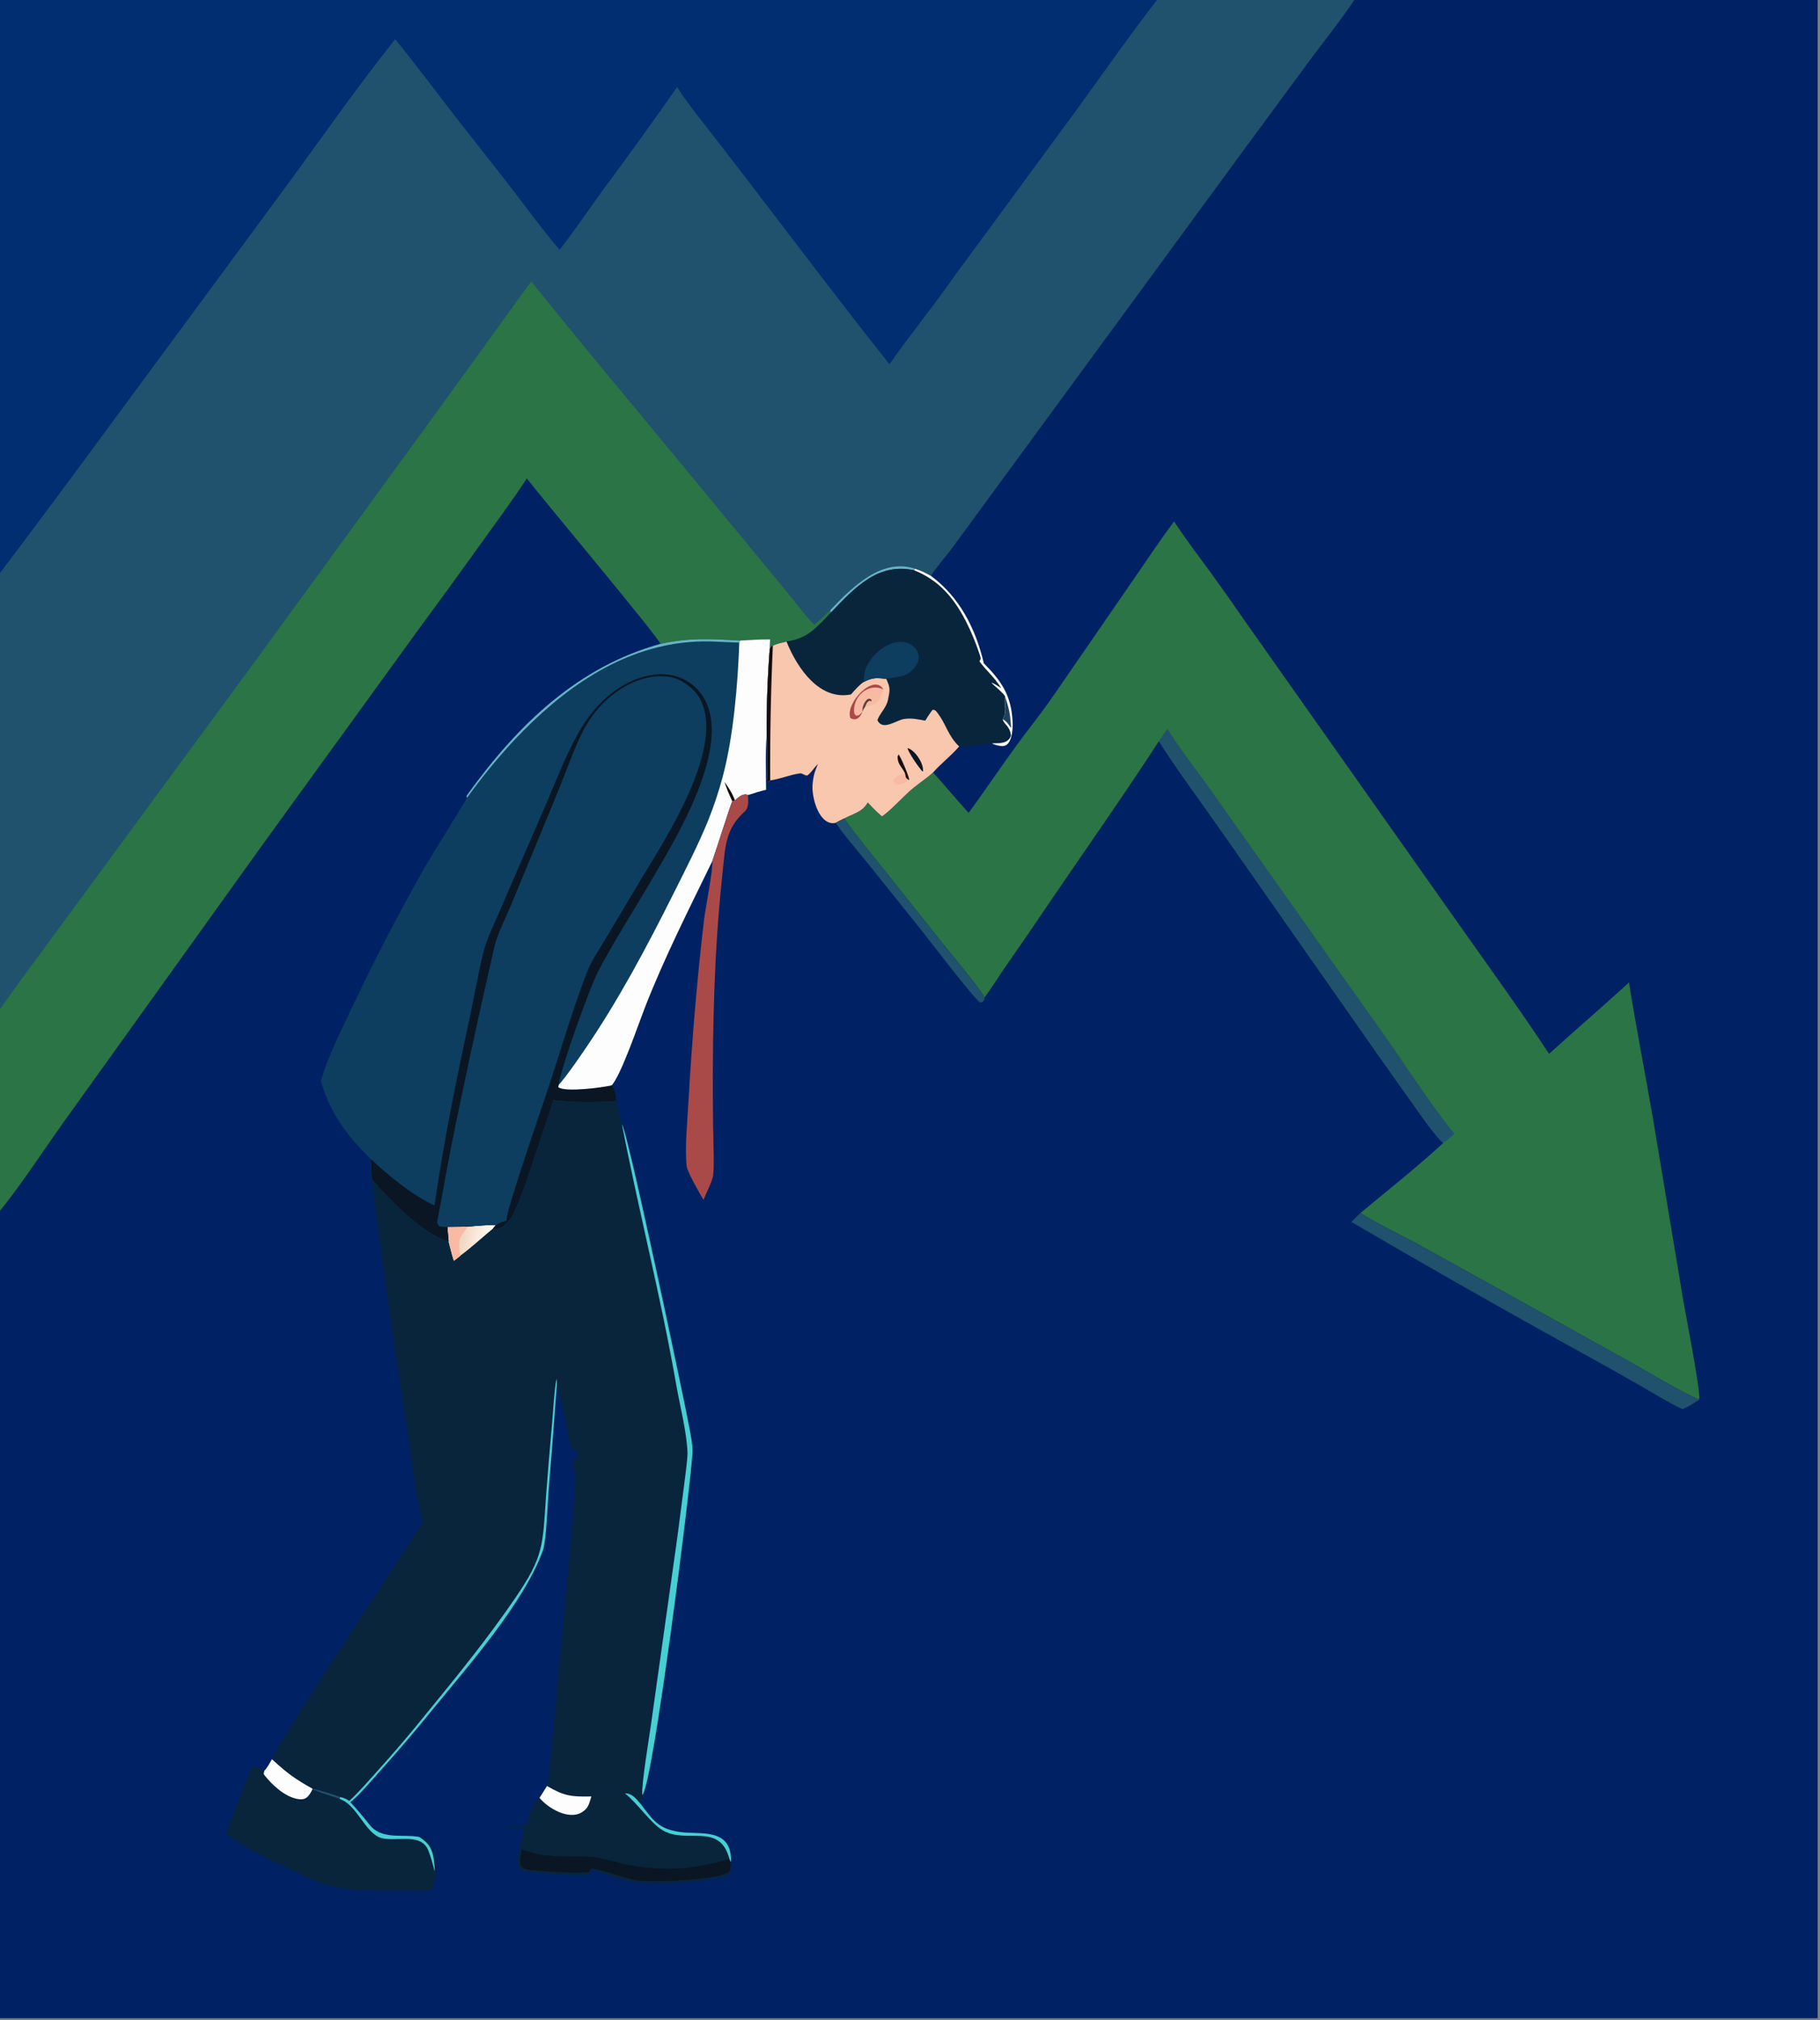
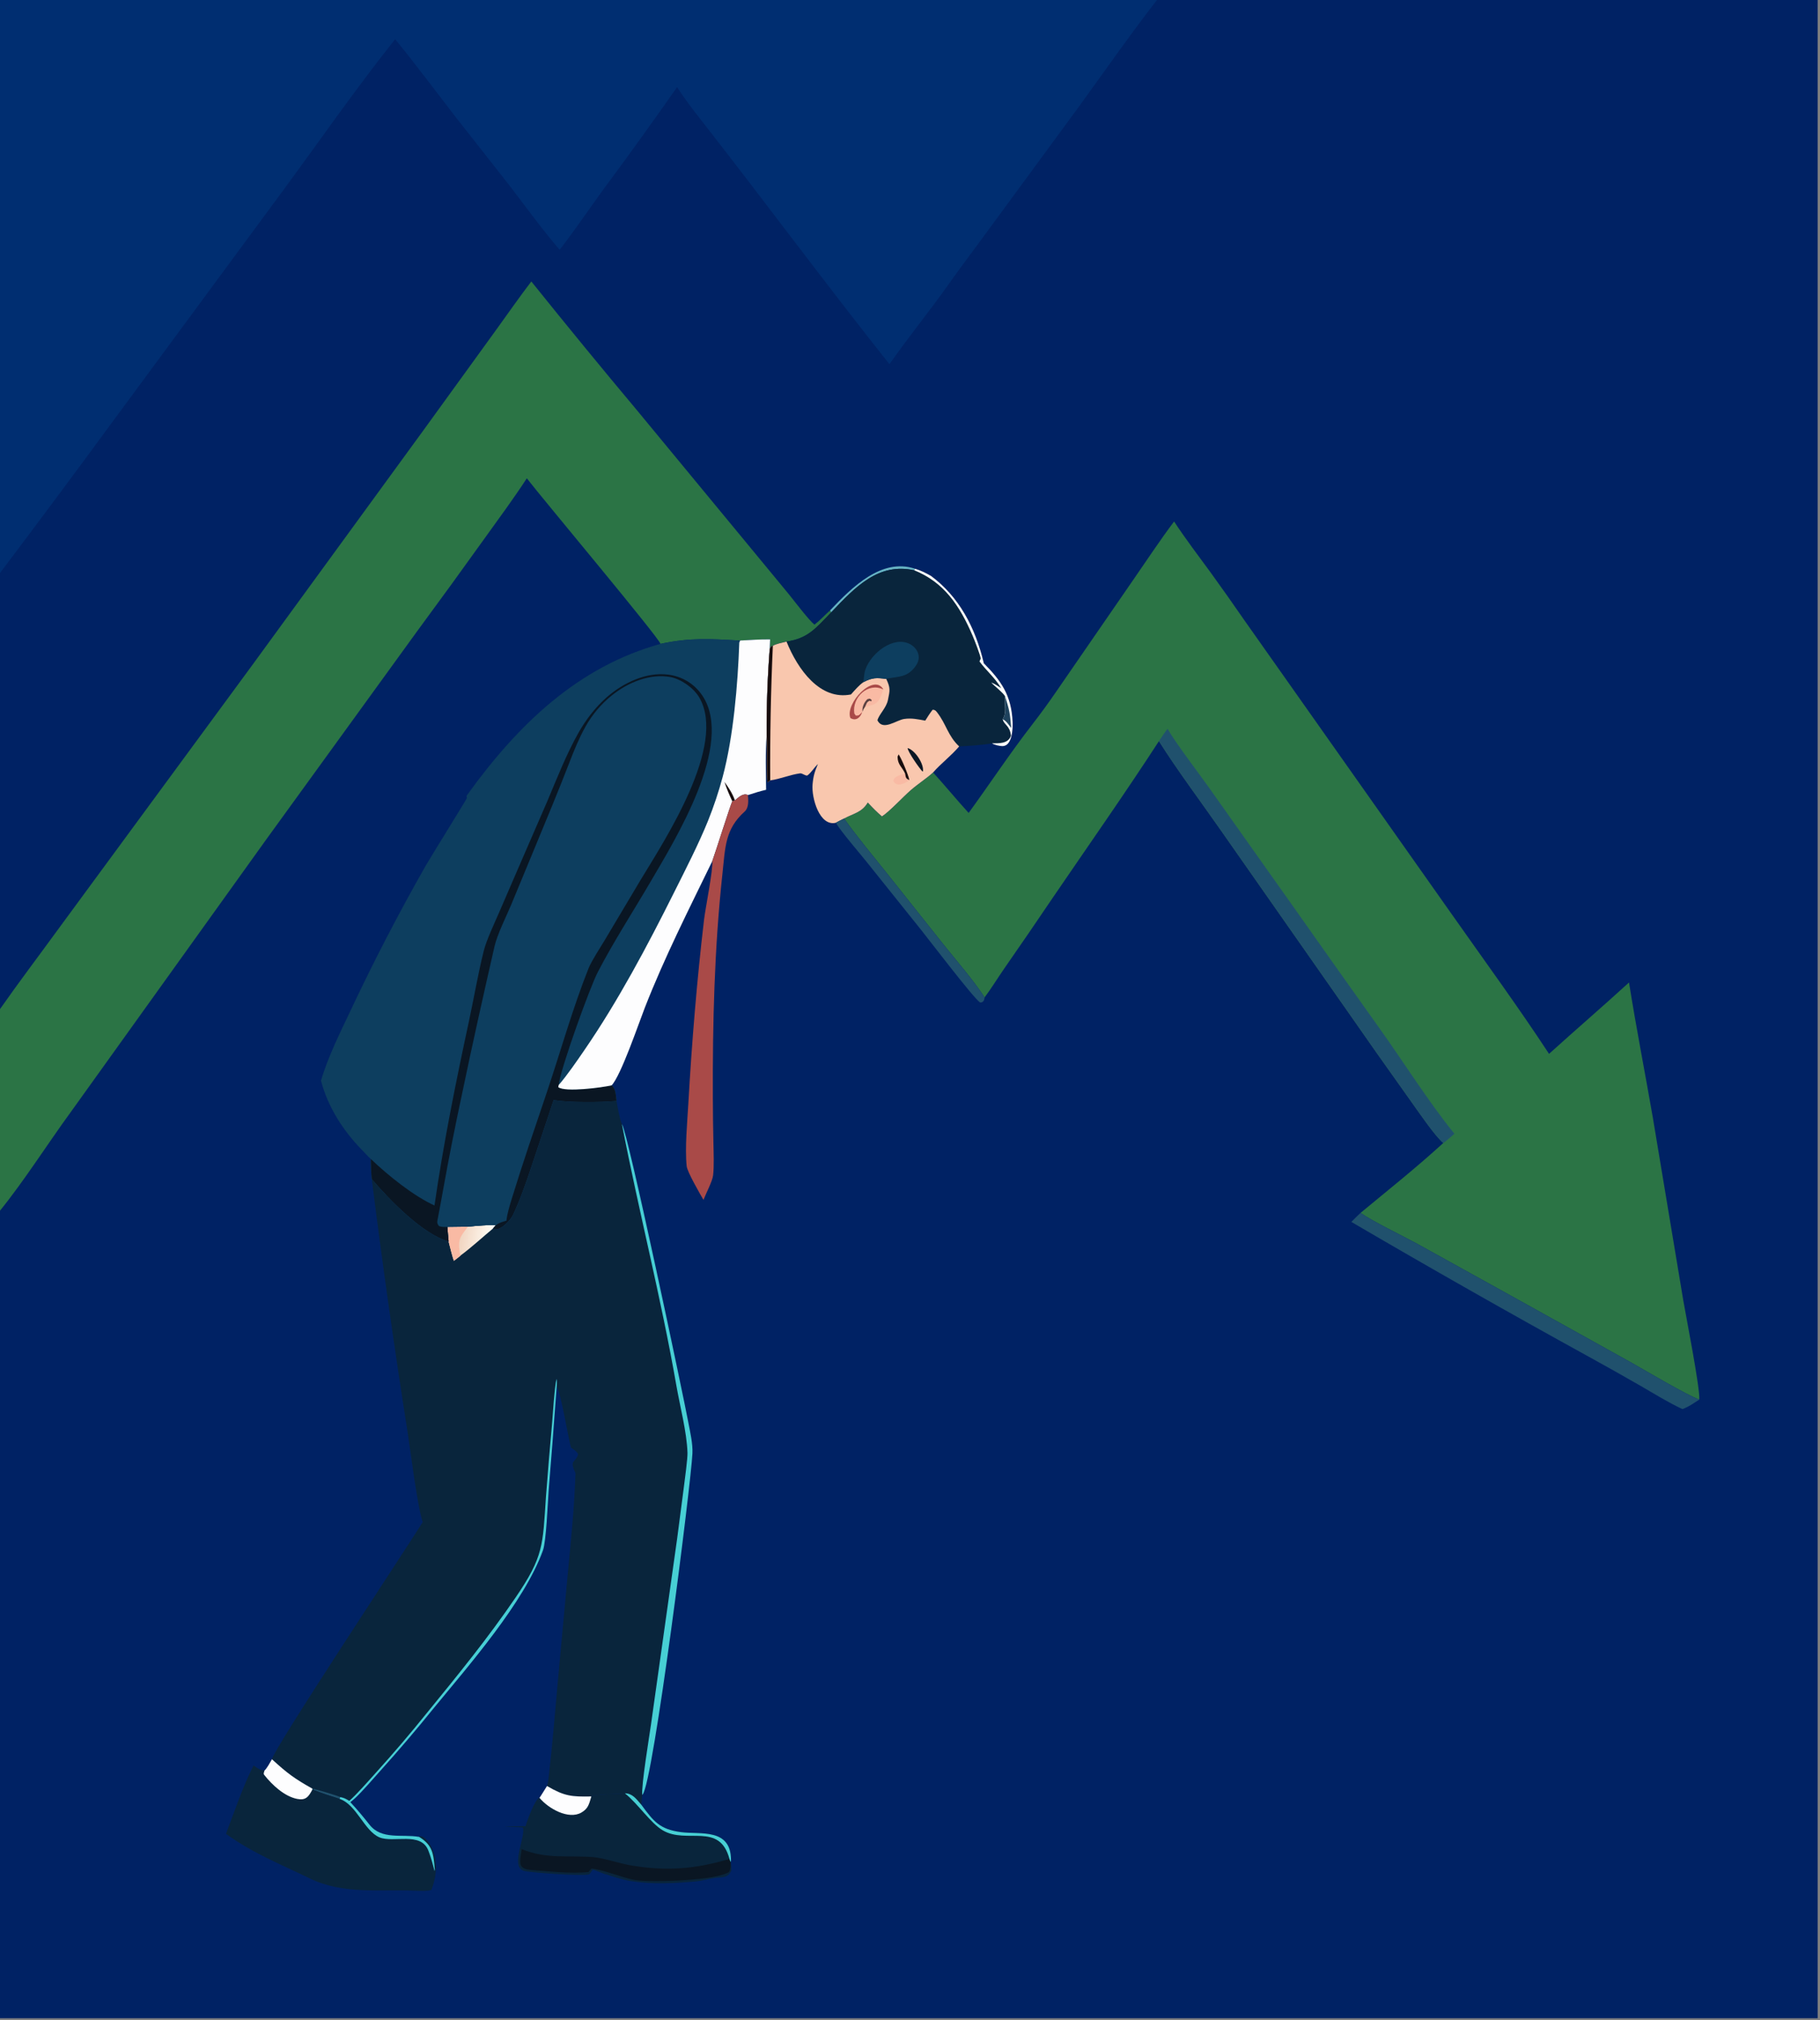
<svg xmlns="http://www.w3.org/2000/svg" width="485" height="538" viewBox="0 0 485 538" fill="none">
  <rect x="0" y="0" width="485" height="538" fill="#808080" stroke="none" />
  <g clip-path="url(#clip0_314_4)">
    <path d="M0 0H308.311H360.912H484.375V537.5H0V322.428V268.741V152.602V0Z" fill="#002264" />
-     <path d="M0 0H308.311H360.912C357.392 5.246 353.212 10.478 349.448 15.523L331.373 40.041L265.954 129.289L253.39 146.414C252.34 147.82 248.444 152.419 248.094 153.376C246.364 152.433 245.64 152.034 243.81 151.457L243.653 151.883C234.088 149.792 228.029 156.233 221.496 163.084C217.345 167.381 215.266 170.031 209.593 170.866C208.699 171.092 206.621 171.509 205.953 172.006C205.229 172.265 205.529 172.023 205.113 172.878L205.222 170.284C202.615 170.221 199.861 170.481 197.232 170.588C189.31 170.153 184.014 169.76 176.008 171.474C175.611 169.817 144.587 132.83 140.386 127.383C136.97 132.637 133.06 137.919 129.403 143.011C123.388 151.415 117.317 159.769 111.189 168.073L70.969 223.536L18.818 296.216C12.758 304.518 6.338 314.619 0 322.428V268.741V152.602V0Z" fill="#20516D" />
    <path d="M0 0H308.311C300.959 9.479 294.216 19.168 287.17 28.867L263.744 60.751C260.126 65.742 256.389 70.608 252.823 75.65C247.711 82.877 242.1 89.737 237.025 96.993C220.002 75.6 203.555 53.321 186.667 31.77C184.638 29.181 182.181 25.974 180.434 23.195C173.993 32.403 167.431 41.507 160.751 50.503C157.094 55.517 152.864 61.751 149.134 66.519C144.6 61.3 139.889 54.741 135.59 49.182L121.297 31.006C116.272 24.508 110.484 16.757 105.304 10.442C95.358 22.848 84.679 38.194 75.108 51.169L29.56 112.906C19.792 126.216 9.939 139.448 0 152.602L0 0Z" fill="#002E71" />
    <path d="M141.589 74.959C150.904 86.553 160.329 98.036 169.864 109.407L199.111 144.809L210.211 158.252C211.723 160.118 215.492 165.112 217.044 166.359C218.478 165.249 219.829 163.784 221.215 162.538L221.496 163.084C217.345 167.381 215.266 170.03 209.593 170.866C208.699 171.092 206.621 171.509 205.953 172.006C205.229 172.264 205.529 172.023 205.113 172.878L205.222 170.284C202.615 170.221 199.86 170.481 197.232 170.588C189.31 170.153 184.014 169.76 176.008 171.474C175.611 169.817 144.587 132.83 140.386 127.383C136.97 132.636 133.06 137.919 129.403 143.011C123.388 151.415 117.317 159.769 111.189 168.072L70.969 223.536L18.818 296.215C12.758 304.518 6.338 314.619 0 322.427V268.74C5.035 261.549 10.176 254.79 15.309 247.734L67.175 177.198L112.961 114.422L132.086 88.023C135.198 83.737 138.384 79.13 141.589 74.959Z" fill="#2B7445" />
    <path d="M221.215 162.539C227.118 156.32 234.959 148.52 243.81 151.457L243.654 151.883C234.089 149.792 228.029 156.233 221.496 163.084L221.215 162.539Z" fill="#66B3C3" />
    <path d="M258.13 216.494C263.841 208.65 269.186 200.539 275.098 192.914C277.303 190.07 279.336 187.286 281.386 184.301L302.071 154.306C305.463 149.419 309.343 143.54 312.882 138.883C315.768 143.319 319.483 148.189 322.623 152.48C325.658 156.67 328.647 160.899 331.591 165.167L386.683 243.21C395.23 255.359 404.643 268.232 412.795 280.661C419.857 274.275 427.082 268.059 434.105 261.652C436.025 273.755 438.394 285.75 440.486 297.835L448.559 346.28C449.188 349.999 453.127 370.022 452.83 372.737C449.362 371.474 438.598 365.088 434.852 362.967L404.782 346.263L377.595 331.214C373.537 329.011 366.052 325.419 362.552 323.024C369.996 316.866 377.437 310.952 384.616 304.397C382.413 302.599 377.867 295.884 375.908 293.159C369.75 284.539 363.642 275.875 357.586 267.167L325.26 221.02C320.186 213.754 313.495 204.782 308.839 197.38C299.846 211.222 289.911 225.36 280.587 239.021C276.288 245.389 271.947 251.721 267.562 258.016C265.89 260.436 264.083 263.365 262.373 265.634C259.464 261.123 255.056 256.064 251.665 251.847L236.171 232.36C232.751 228.084 228.046 222.438 224.941 217.986C227.469 216.612 229.654 216.398 231.249 213.733C232.62 215.197 233.531 216.144 235.028 217.426C237.223 215.972 240.531 212.31 242.755 210.389C244.705 208.705 246.884 207.335 248.655 205.722C251.872 209.263 254.981 213.058 258.13 216.494Z" fill="#2B7445" />
    <path d="M311.125 194.104C313.643 198.36 318.99 205.274 322.057 209.599L344.96 241.915C352.453 252.523 359.976 263.189 367.529 273.745C373.901 282.652 380.794 293.615 387.574 301.937C386.62 302.772 385.64 303.682 384.617 304.397C382.415 302.599 377.868 295.884 375.91 293.159C369.751 284.539 363.644 275.875 357.587 267.167L325.261 221.02C320.188 213.754 313.497 204.782 308.84 197.38C309.519 196.388 310.404 195.012 311.125 194.104Z" fill="#20516D" />
    <path d="M164.294 293.21C164.568 294.718 165.114 298.04 165.73 299.37C170.194 322.503 176.186 345.679 180.24 368.985C181.205 374.536 183.027 381.378 183.205 386.891C183.255 388.444 182.502 393.966 182.282 395.709L180.457 409.701L173.48 459.266C173.037 462.377 170.866 475.561 171.154 478.032C171.043 478.946 170.953 479.714 170.9 480.632C169.479 479.004 168.532 477.634 166.524 477.588C164.462 477.856 158.609 477.726 157.585 478.43C152.291 478.533 150.431 478.365 145.764 475.646C146.158 474.459 146.235 473.059 146.378 471.799C147.292 463.715 147.951 455.575 148.683 447.469L151.236 419.856C152.101 410.847 153.061 401.377 153.362 392.311C151.613 388.611 153.366 389.725 154.062 387.282C153.69 386.471 152.878 386.04 152.158 385.534C151.322 382.425 149.486 371.001 148.345 369.286C148.386 368.299 148.475 368.134 148.291 367.217C147.676 370.46 147.451 375.283 147.152 378.725C146.546 385.352 145.992 391.985 145.489 398.623C144.624 411.588 144.89 414.472 137.398 425.448C130.007 436.276 122.114 445.96 113.906 456.007C109.416 461.592 104.776 467.025 99.992 472.3C98.004 474.508 95.228 477.682 93.092 479.604C92.008 478.991 91.839 478.852 90.674 478.592L90.509 479.082C87.964 478.277 85.749 477.575 83.256 476.568L83.215 476.332C78.585 473.741 76.508 472.238 72.473 468.514C72.874 465.847 108.36 412.25 112.641 405.375C111.125 400.63 109.455 386.751 108.599 381.274C105.068 358.913 101.891 336.485 99.07 314C103.79 319.567 112.661 328.694 119.548 330.637C119.403 329.382 119.318 328.018 119.216 326.749L124.689 326.678C126.624 326.503 130.347 326.144 132.164 326.282L131.383 327.168C132.933 328.264 135.984 325.07 136.674 323.615C138.611 319.527 140.132 315.113 141.587 310.786L147.532 292.947C151.088 293.687 160.637 293.6 164.294 293.21Z" fill="#09253C" />
    <path d="M124.689 326.678C126.625 326.503 130.348 326.144 132.164 326.282L131.383 327.168C128.685 329.404 125.509 332.325 122.799 334.307C122.612 334.524 121.253 335.547 120.949 335.782C120.432 334.266 119.959 332.231 119.549 330.637C119.404 329.382 119.318 328.018 119.216 326.749L124.689 326.678Z" fill="url(#paint0_linear_314_4)" />
    <path d="M119.216 326.749L124.689 326.678C123.062 328.937 122.006 329.705 122.434 332.864C122.526 333.546 122.424 333.712 122.799 334.307C122.612 334.523 121.253 335.547 120.949 335.782C120.432 334.266 119.959 332.231 119.549 330.637C119.404 329.382 119.318 328.017 119.216 326.749Z" fill="#F9BAA4" />
    <path d="M83.215 476.332C84.418 476.586 89.565 478.088 90.675 478.592L90.51 479.082C87.965 478.277 85.75 477.574 83.257 476.567L83.215 476.332Z" fill="#20516D" />
    <path d="M176.008 171.474C184.014 169.759 189.31 170.153 197.233 170.588C199.861 170.481 202.616 170.221 205.222 170.284L205.113 172.878C204.523 180.539 204.253 188.227 204.304 195.916C203.927 200.016 204.105 206.154 204.155 210.33C202.392 210.756 201.048 211.164 199.317 211.741C198.101 211.098 196.847 212.301 195.849 213.145L195.15 213.4C194.801 213.864 190.538 227.375 189.805 229.353C183.539 242.244 177.113 254.87 171.841 268.347C170.185 272.579 165.484 286.411 162.993 289.042C164.127 290.052 164.063 291.503 164.294 293.21C160.637 293.6 151.088 293.687 147.533 292.947L141.588 310.785C140.132 315.113 138.611 319.527 136.674 323.615C135.985 325.07 132.933 328.263 131.383 327.167L132.164 326.281C130.348 326.144 126.624 326.502 124.689 326.677L119.216 326.749C119.318 328.017 119.403 329.382 119.549 330.636C112.661 328.693 103.79 319.567 99.07 313.999C98.881 312.017 98.829 310.641 98.808 308.641C98.353 308.293 96.719 306.525 96.247 306.037C91.442 301.071 87.404 294.88 85.542 287.818C87.285 281.685 90.764 274.74 93.485 268.997C99.652 255.903 106.301 243.095 113.414 230.606C114.685 228.37 124.402 212.783 124.447 212.479C124.335 212.136 124.239 212.062 124.509 211.686C138.284 192.598 154.218 177.526 176.008 171.474Z" fill="#0D3E5F" />
    <path d="M115.784 321.042C118.154 304.589 121.466 288.216 124.957 272.012C126.291 265.818 127.404 259.251 128.937 253.138C129.612 250.449 131.77 245.836 132.913 243.22L138.235 230.916L145.812 213.459C148.395 207.354 150.892 200.931 154.118 195.214C156.1 191.703 158.617 188.422 161.534 185.827C166.039 181.82 172.284 178.889 178.144 179.675C181.716 180.154 185.009 182.031 187.178 185.266C195.773 198.087 179.918 223.608 173.402 234.749C168.729 242.738 163.593 250.63 159.309 258.871C157.182 262.961 149.554 284.127 148.923 288.665C148.91 288.764 148.898 288.862 148.886 288.961L148.77 289.52C150.529 290.945 160.538 289.628 162.994 289.043C164.128 290.053 164.064 291.504 164.295 293.21C160.638 293.6 151.088 293.687 147.533 292.947L141.588 310.786C140.133 315.113 138.612 319.527 136.675 323.615C135.985 325.07 132.933 328.264 131.384 327.168L132.165 326.282C130.348 326.144 126.625 326.503 124.69 326.678L119.217 326.749C119.318 328.018 119.404 329.382 119.549 330.637C112.662 328.694 103.791 319.567 99.071 314C98.881 312.018 98.83 310.641 98.809 308.642C103.405 313.059 110.227 318.524 115.784 321.042Z" fill="#0D3E5F" />
    <path d="M115.784 321.042C118.154 304.589 121.466 288.216 124.957 272.012C126.291 265.818 127.404 259.251 128.937 253.138C129.612 250.449 131.77 245.836 132.913 243.22L138.235 230.916L145.812 213.459C148.395 207.354 150.892 200.931 154.118 195.214C156.1 191.703 158.617 188.422 161.534 185.827C166.039 181.82 172.284 178.889 178.144 179.675C181.716 180.154 185.009 182.031 187.178 185.266C195.773 198.087 179.918 223.608 173.402 234.749C168.729 242.738 163.593 250.63 159.309 258.871C157.182 262.961 149.554 284.127 148.923 288.665C148.91 288.764 148.898 288.862 148.886 288.961L148.77 289.52C150.529 290.945 160.538 289.628 162.994 289.043C164.128 290.053 164.064 291.504 164.295 293.21C160.638 293.6 151.088 293.687 147.533 292.947L141.588 310.786C140.133 315.113 138.612 319.527 136.675 323.615C135.985 325.07 132.933 328.264 131.384 327.168L132.165 326.282C133.034 325.593 133.911 325.419 134.948 325.089C135.179 323.174 135.775 321.221 136.334 319.391C139.239 309.908 142.464 300.553 145.632 291.178C149.369 280.119 152.527 268.699 156.837 257.894C157.638 255.886 159.93 252.43 161.125 250.422L170.81 234.179C177.092 223.802 193.789 198.428 186.335 185.74C184.829 183.175 181.477 180.845 178.692 180.324C173.265 179.309 167.375 181.702 163.024 185.217C160.212 187.469 157.821 190.306 155.986 193.572C154.292 196.612 152.955 199.891 151.692 203.174C148.822 210.632 145.719 217.981 142.684 225.357L136.183 241.045C134.855 244.185 132.509 248.852 131.774 252.063C128.802 265.047 125.844 278.277 123.129 291.317C121.296 299.83 119.608 308.38 118.065 316.963C117.592 319.628 117.089 322.366 116.566 325.028C116.421 325.767 116.655 326.076 116.991 326.53C117.841 326.834 118.332 326.761 119.217 326.749C119.318 328.018 119.404 329.382 119.549 330.637C112.662 328.694 103.791 319.567 99.071 314C98.881 312.018 98.83 310.641 98.809 308.642C103.405 313.059 110.227 318.524 115.784 321.042Z" fill="#0A1623" />
    <path d="M197.232 170.588C199.86 170.481 202.615 170.221 205.221 170.284L205.113 172.878C204.522 180.54 204.252 188.227 204.303 195.916C203.926 200.017 204.105 206.154 204.154 210.33C202.392 210.756 201.048 211.164 199.317 211.741C198.101 211.098 196.847 212.301 195.849 213.146L195.15 213.4C194.8 213.864 190.538 227.376 189.804 229.353C183.538 242.244 177.113 254.87 171.84 268.347C170.184 272.58 165.484 286.411 162.993 289.042C160.537 289.627 150.528 290.945 148.769 289.52L148.884 288.96C151.072 286.458 153.794 282.483 155.724 279.674C164.704 266.607 172.429 252.076 179.608 237.72C182.639 231.658 186.145 224.849 188.682 218.585C190.211 214.781 191.515 210.871 192.587 206.879C195.436 196.25 196.609 182.339 197.011 171.145L197.232 170.588Z" fill="#FDFDFE" />
    <path d="M195.15 213.4C194.251 211.447 193.725 210.276 193.058 208.23C194.229 209.861 195.135 211.213 195.849 213.146L195.15 213.4Z" fill="#180D0E" />
-     <path d="M176.009 171.474C184.015 169.759 189.311 170.153 197.233 170.588L197.012 171.145C191.877 171.016 188.737 170.549 183.413 171.021C165.219 172.634 149.932 183.453 137.027 197.122C132.547 201.943 128.346 207.072 124.448 212.479C124.336 212.136 124.239 212.062 124.51 211.686C138.285 192.598 154.218 177.526 176.009 171.474Z" fill="#66B3C3" />
    <path d="M221.496 163.084C228.029 156.233 234.089 149.792 243.654 151.883L243.81 151.457C245.64 152.034 246.364 152.433 248.094 153.376C255.524 158.875 259.923 167.102 262.168 176.636C266.757 181.28 269.535 185.133 269.837 192.252C269.916 194.106 269.751 198.71 267.118 198.705C266.434 198.703 264.916 198.389 264.369 197.966C261.508 198.457 258.498 198.627 255.601 198.786C253.454 201.308 250.722 203.352 248.656 205.722C246.884 207.336 244.706 208.706 242.756 210.389C240.532 212.31 237.224 215.972 235.029 217.426C233.532 216.144 232.62 215.197 231.25 213.734C229.655 216.398 227.47 216.613 224.942 217.986C224.309 218.307 223.333 218.759 222.745 219.118C218.396 220.172 216.21 212.5 216.538 208.872C216.748 206.553 217.11 205.511 217.969 203.446C216.989 204.414 216.156 205.779 215.202 206.489C214.811 206.781 213.79 205.875 213.217 205.954C210.511 206.327 207.976 207.448 205.252 207.835L204.489 208.367C204.181 204.138 204.489 200.128 204.304 195.916C204.253 188.227 204.523 180.54 205.113 172.878C205.529 172.023 205.229 172.265 205.953 172.006C206.622 171.509 208.7 171.093 209.593 170.866C215.267 170.031 217.346 167.382 221.496 163.084Z" fill="#09253C" />
    <path d="M205.953 172.006C206.622 171.509 208.7 171.092 209.593 170.866C212.604 178.328 218.542 186.577 226.759 184.949C227.827 183.78 228.828 182.553 230.087 181.67C232.513 180.413 233.62 180.486 236.174 180.819C237.322 183.24 237.153 183.832 236.619 186.43C236.183 188.551 234.23 190.262 233.82 191.838C235.293 194.753 238.811 191.785 240.953 191.473C242.944 191.183 244.611 191.56 246.563 191.92C247.224 190.878 247.766 189.989 248.522 189.02C249.066 189.016 249.294 189.161 249.723 189.715C252.208 192.924 252.556 195.913 255.601 198.786C253.454 201.307 250.722 203.352 248.656 205.722C246.884 207.335 244.706 208.705 242.756 210.389C240.532 212.31 237.224 215.972 235.029 217.426C233.532 216.144 232.62 215.197 231.25 213.733C229.655 216.398 227.47 216.613 224.942 217.986C224.309 218.307 223.333 218.759 222.745 219.118C218.396 220.172 216.21 212.5 216.538 208.872C216.748 206.553 217.11 205.511 217.969 203.446C216.989 204.414 216.156 205.779 215.202 206.489C214.811 206.781 213.79 205.875 213.217 205.954C210.511 206.327 207.976 207.448 205.252 207.835L204.489 208.367C204.181 204.138 204.489 200.127 204.304 195.916C204.253 188.227 204.523 180.54 205.113 172.878C205.529 172.023 205.229 172.265 205.953 172.006Z" fill="#F9C7AE" />
    <path d="M205.113 172.878C205.529 172.023 205.229 172.265 205.953 172.006C205.412 183.939 205.178 195.887 205.252 207.835L204.489 208.367C204.181 204.138 204.489 200.128 204.304 195.916C204.253 188.227 204.523 180.54 205.113 172.878Z" fill="#180D0E" />
    <path d="M229.769 189.626C229.246 191.193 228.05 192.088 226.613 191.221C225.131 187.31 232.906 179.126 235.403 183.622C234.145 187.158 233.93 187.484 230.533 188.253C230.104 188.87 230.086 188.849 229.853 189.572L229.769 189.626Z" fill="#F9BAA4" />
    <path d="M229.769 189.626C229.246 191.193 228.05 192.088 226.613 191.221C225.131 187.31 232.906 179.126 235.403 183.622C231.329 181.618 226.994 185.727 227.659 190.006L228.055 190.57C228.968 190.631 229.058 190.33 229.769 189.626Z" fill="#A94A48" />
    <path d="M229.854 189.572C229.654 188.356 230.32 186.934 231.169 186.185C231.988 186.05 231.639 185.946 232.272 186.407L232.234 186.753L231.667 186.635C230.875 187.138 231.048 187.189 230.533 188.253C230.105 188.87 230.087 188.849 229.854 189.572Z" fill="#5C4242" />
    <path d="M241.191 206.005C241.412 207.084 241.318 207.31 242.32 207.739C241.226 208.695 238.838 209.745 238.053 207.942L238.317 207.301C239.102 206.502 240.128 206.335 241.191 206.005Z" fill="#F9BAA4" />
    <path d="M241.86 199.221C243.922 199.792 246.287 203.555 245.943 205.449L245.793 205.431C245.005 204.613 241.974 200.337 241.86 199.221Z" fill="#0A1623" />
    <path d="M241.192 206.005C240.394 204.242 239.2 203.647 239.184 201.539L239.455 200.904C240.078 201.645 242.151 206.535 242.321 207.739C241.319 207.31 241.412 207.084 241.192 206.005Z" fill="#180D0E" />
    <path d="M230.087 181.67C230.183 180.647 230.282 179.189 230.635 178.234C232.289 173.767 238.116 169.308 242.471 171.517C244.575 172.671 245.616 175.002 244.119 177.206C241.946 180.405 239.624 180.133 236.473 180.706C236.373 180.744 236.274 180.782 236.174 180.82C233.62 180.486 232.513 180.413 230.087 181.67Z" fill="#0D3E5F" />
    <path d="M243.809 151.457C245.64 152.034 246.364 152.433 248.094 153.376C255.523 158.875 259.923 167.102 262.168 176.636C266.757 181.28 269.534 185.133 269.837 192.252C269.916 194.106 269.75 198.71 267.118 198.705C266.433 198.703 264.916 198.389 264.369 197.966C266.154 197.931 268.636 198.139 269.408 195.942C269.126 193.152 267.437 192.994 267.219 191.533C268.33 189.682 267.62 188.086 267.821 185.712L267.845 185.453C267.266 184.426 265.212 182.881 264.15 181.794C265.015 182.044 266.016 182.771 266.814 183.28C264.887 180.196 263.069 178.893 261.017 176.157L261.346 175.399C261.223 174.37 259.68 170.459 259.201 169.34C255.689 161.128 251.484 155.054 243.653 151.883L243.809 151.457Z" fill="#FDFDFE" />
    <path d="M267.846 185.453C268.993 189.034 269.182 190.126 269.46 193.871C268.719 192.909 268.228 192.085 267.219 191.533C268.33 189.682 267.621 188.086 267.821 185.712L267.846 185.453Z" fill="#1E425D" />
    <path d="M72.473 468.514C76.508 472.238 78.585 473.741 83.215 476.332L83.256 476.567C85.75 477.575 87.964 478.277 90.509 479.082C95.008 480.59 97.081 487.594 101.087 489.304C104.801 490.889 112.156 487.688 114.156 492.85C114.888 494.739 115.333 496.468 115.859 498.447L115.771 498.193L115.884 498.046C115.506 493.719 115.398 491.506 111.696 489.198C112.737 488.467 114.183 490.496 114.68 491.383C116.738 495.049 116.492 499.483 114.939 503.352C113.802 503.65 112.083 503.591 110.903 503.539C101.379 503.123 91.495 504.611 82.545 500.253C74.748 496.457 67.395 493.566 60.22 488.391C62.525 482.32 64.705 475.809 67.574 470.173L67.975 470.446C69.108 471.231 69.127 471.27 70.481 471.538C71.173 470.896 71.95 469.407 72.473 468.514Z" fill="#09253C" />
    <path d="M72.473 468.514C76.507 472.238 78.584 473.741 83.214 476.332L83.255 476.567C82.222 478.556 81.454 479.538 79.171 479.08C75.82 478.407 72.576 475.439 70.397 472.671C70.139 472.343 70.371 471.975 70.48 471.538C71.172 470.896 71.949 469.407 72.473 468.514Z" fill="#FDFDFE" />
    <path d="M145.765 475.646C150.431 478.365 152.292 478.532 157.586 478.429C158.61 477.725 164.463 477.855 166.524 477.587C168.533 477.633 169.48 479.003 170.9 480.632C174.204 485.118 175.851 487.206 181.521 487.937C186.664 488.6 194.778 486.792 194.796 495.331C194.796 495.542 194.741 495.689 194.685 495.881L194.715 496.105C194.917 497.033 194.892 497.237 194.879 498.161C193.988 500.309 192.239 499.868 190.475 500.128C188.873 500.365 187.176 500.89 185.574 501.041C179.78 501.588 173.84 501.896 168.067 500.965C165.677 500.573 163.343 499.744 161.031 499.027C160.199 498.77 158.672 498.066 157.953 497.943L157.067 499.156C155.695 499.708 141.889 498.771 139.761 498.28C135.702 497.343 140.333 488.729 139.292 486.663C137.731 486.529 136.109 486.549 134.54 486.535C135.846 486.338 138.607 486.367 140.032 486.339C140.424 485.021 142.589 479.009 143.764 478.792C144.176 478.241 145.32 476.335 145.765 475.646Z" fill="#09253C" />
    <path d="M139.018 492.449C145.729 495.203 151.289 494.036 158.169 494.593C160.748 494.802 165.107 496.267 167.972 496.76C177.466 498.397 185.209 497.803 194.385 495.059L194.684 495.882L194.715 496.106C194.674 497.048 194.729 497.665 194.323 498.49C191.339 500.804 173.525 501.425 169.109 500.667C166.074 500.145 160.425 497.827 157.628 497.63C157.35 497.921 157.101 498.227 156.858 498.555C152.084 499.044 146.404 498.368 141.598 498.013C137.738 497.728 138.55 495.872 139.018 492.449Z" fill="#0A1623" />
    <path d="M145.765 475.646C150.431 478.365 152.292 478.532 157.586 478.429C156.967 480.466 156.776 481.647 154.926 482.716C151.52 484.685 146.134 481.666 143.764 478.792C144.176 478.241 145.32 476.335 145.765 475.646Z" fill="#FDFDFE" />
    <path d="M166.524 477.588C168.533 477.634 169.48 479.004 170.9 480.632C174.204 485.119 175.851 487.207 181.521 487.937C186.664 488.6 194.778 486.793 194.796 495.332C194.796 495.543 194.741 495.69 194.685 495.882L194.386 495.058C191.722 485.14 183.025 491.248 176.6 487.443C173.338 485.51 170.214 480.593 166.524 477.588Z" fill="#47CFD4" />
    <path d="M195.849 213.146C196.846 212.302 198.101 211.098 199.317 211.742C199.436 213.259 199.567 215.119 198.432 216.138C193.173 220.863 193.285 225.629 192.495 232.932C190.373 252.546 189.883 272.532 189.963 292.326C189.974 296.362 190.025 300.398 190.116 304.433C190.167 307.018 190.318 310.519 190.031 313.012C189.848 314.586 188.12 317.849 187.464 319.551C186.546 317.978 183.153 312.111 182.991 310.598C182.477 305.799 183.154 298.787 183.433 293.882C184.363 277.494 185.709 261.144 187.623 244.868C187.972 241.905 190.075 231.496 189.804 229.354C190.538 227.376 194.8 213.864 195.15 213.4L195.849 213.146Z" fill="#A94A48" />
    <path d="M360.113 325.419C360.89 324.584 361.732 323.808 362.553 323.024C366.052 325.419 373.538 329.011 377.596 331.214L404.782 346.263L434.852 362.967C438.599 365.089 449.363 371.474 452.83 372.737C451.032 373.869 450.337 374.496 448.342 375.269C444.652 373.559 440.697 371.113 437.111 369.036C432.542 366.41 427.952 363.83 423.341 361.297C402.133 349.626 381.055 337.667 360.113 325.419Z" fill="#20516D" />
    <path d="M165.729 299.369C167.239 301.177 182.182 372.102 183.42 378.78C183.903 381.386 184.645 384.414 184.522 387.07C184.157 394.964 174.119 474.674 171.243 477.922C171.211 477.957 171.183 477.995 171.153 478.031C170.865 475.56 173.036 462.376 173.479 459.265L180.456 409.7L182.281 395.708C182.501 393.965 183.254 388.444 183.204 386.89C183.026 381.377 181.204 374.535 180.239 368.984C176.185 345.679 170.193 322.503 165.729 299.369Z" fill="#47CFD4" />
    <path d="M222.744 219.118C223.333 218.759 224.308 218.307 224.942 217.986C228.047 222.439 232.751 228.084 236.171 232.36L251.666 251.847C255.056 256.064 259.464 261.123 262.373 265.634C262.303 266.524 261.931 267.025 261.169 266.977C259.323 265.717 247.405 250.058 245.345 247.504L230.655 229.178C228.917 227.031 223.92 221.219 222.744 219.118Z" fill="#20516D" />
    <path d="M93.091 479.604C95.228 477.682 98.004 474.507 99.992 472.3C104.776 467.025 109.416 461.592 113.905 456.007C122.114 445.959 130.007 436.276 137.398 425.447C144.889 414.472 144.624 411.587 145.489 398.622C145.991 391.984 146.545 385.352 147.151 378.724C147.451 375.283 147.676 370.46 148.291 367.217C148.475 368.133 148.386 368.298 148.344 369.286C147.677 378.528 146.964 387.767 146.203 397C145.952 400.398 145.57 410.439 144.695 412.879C139.722 426.746 124.617 443.899 115.659 454.823C111.017 460.571 106.234 466.177 101.318 471.636C99.368 473.815 96.73 476.892 94.689 478.82C94.265 479.223 93.82 479.597 93.357 479.942C95.099 481.797 96.859 483.914 98.453 485.935C101.709 490.064 107.058 488.383 111.696 489.198C115.398 491.506 115.505 493.719 115.883 498.046L115.771 498.193L115.859 498.447C115.332 496.468 114.887 494.739 114.156 492.85C112.155 487.688 104.8 490.889 101.087 489.304C97.08 487.594 95.007 480.589 90.509 479.082L90.674 478.592C91.839 478.851 92.007 478.991 93.091 479.604Z" fill="#47CFD4" />
  </g>
  <defs>
    <linearGradient id="paint0_linear_314_4" x1="122.78" y1="329.174" x2="130.731" y2="330.351" gradientUnits="userSpaceOnUse">
      <stop stop-color="#F1D5C1" />
      <stop offset="1" stop-color="#FFFCF4" />
    </linearGradient>
    <clipPath id="clip0_314_4">
      <rect width="484.375" height="537.5" fill="white" />
    </clipPath>
  </defs>
</svg>